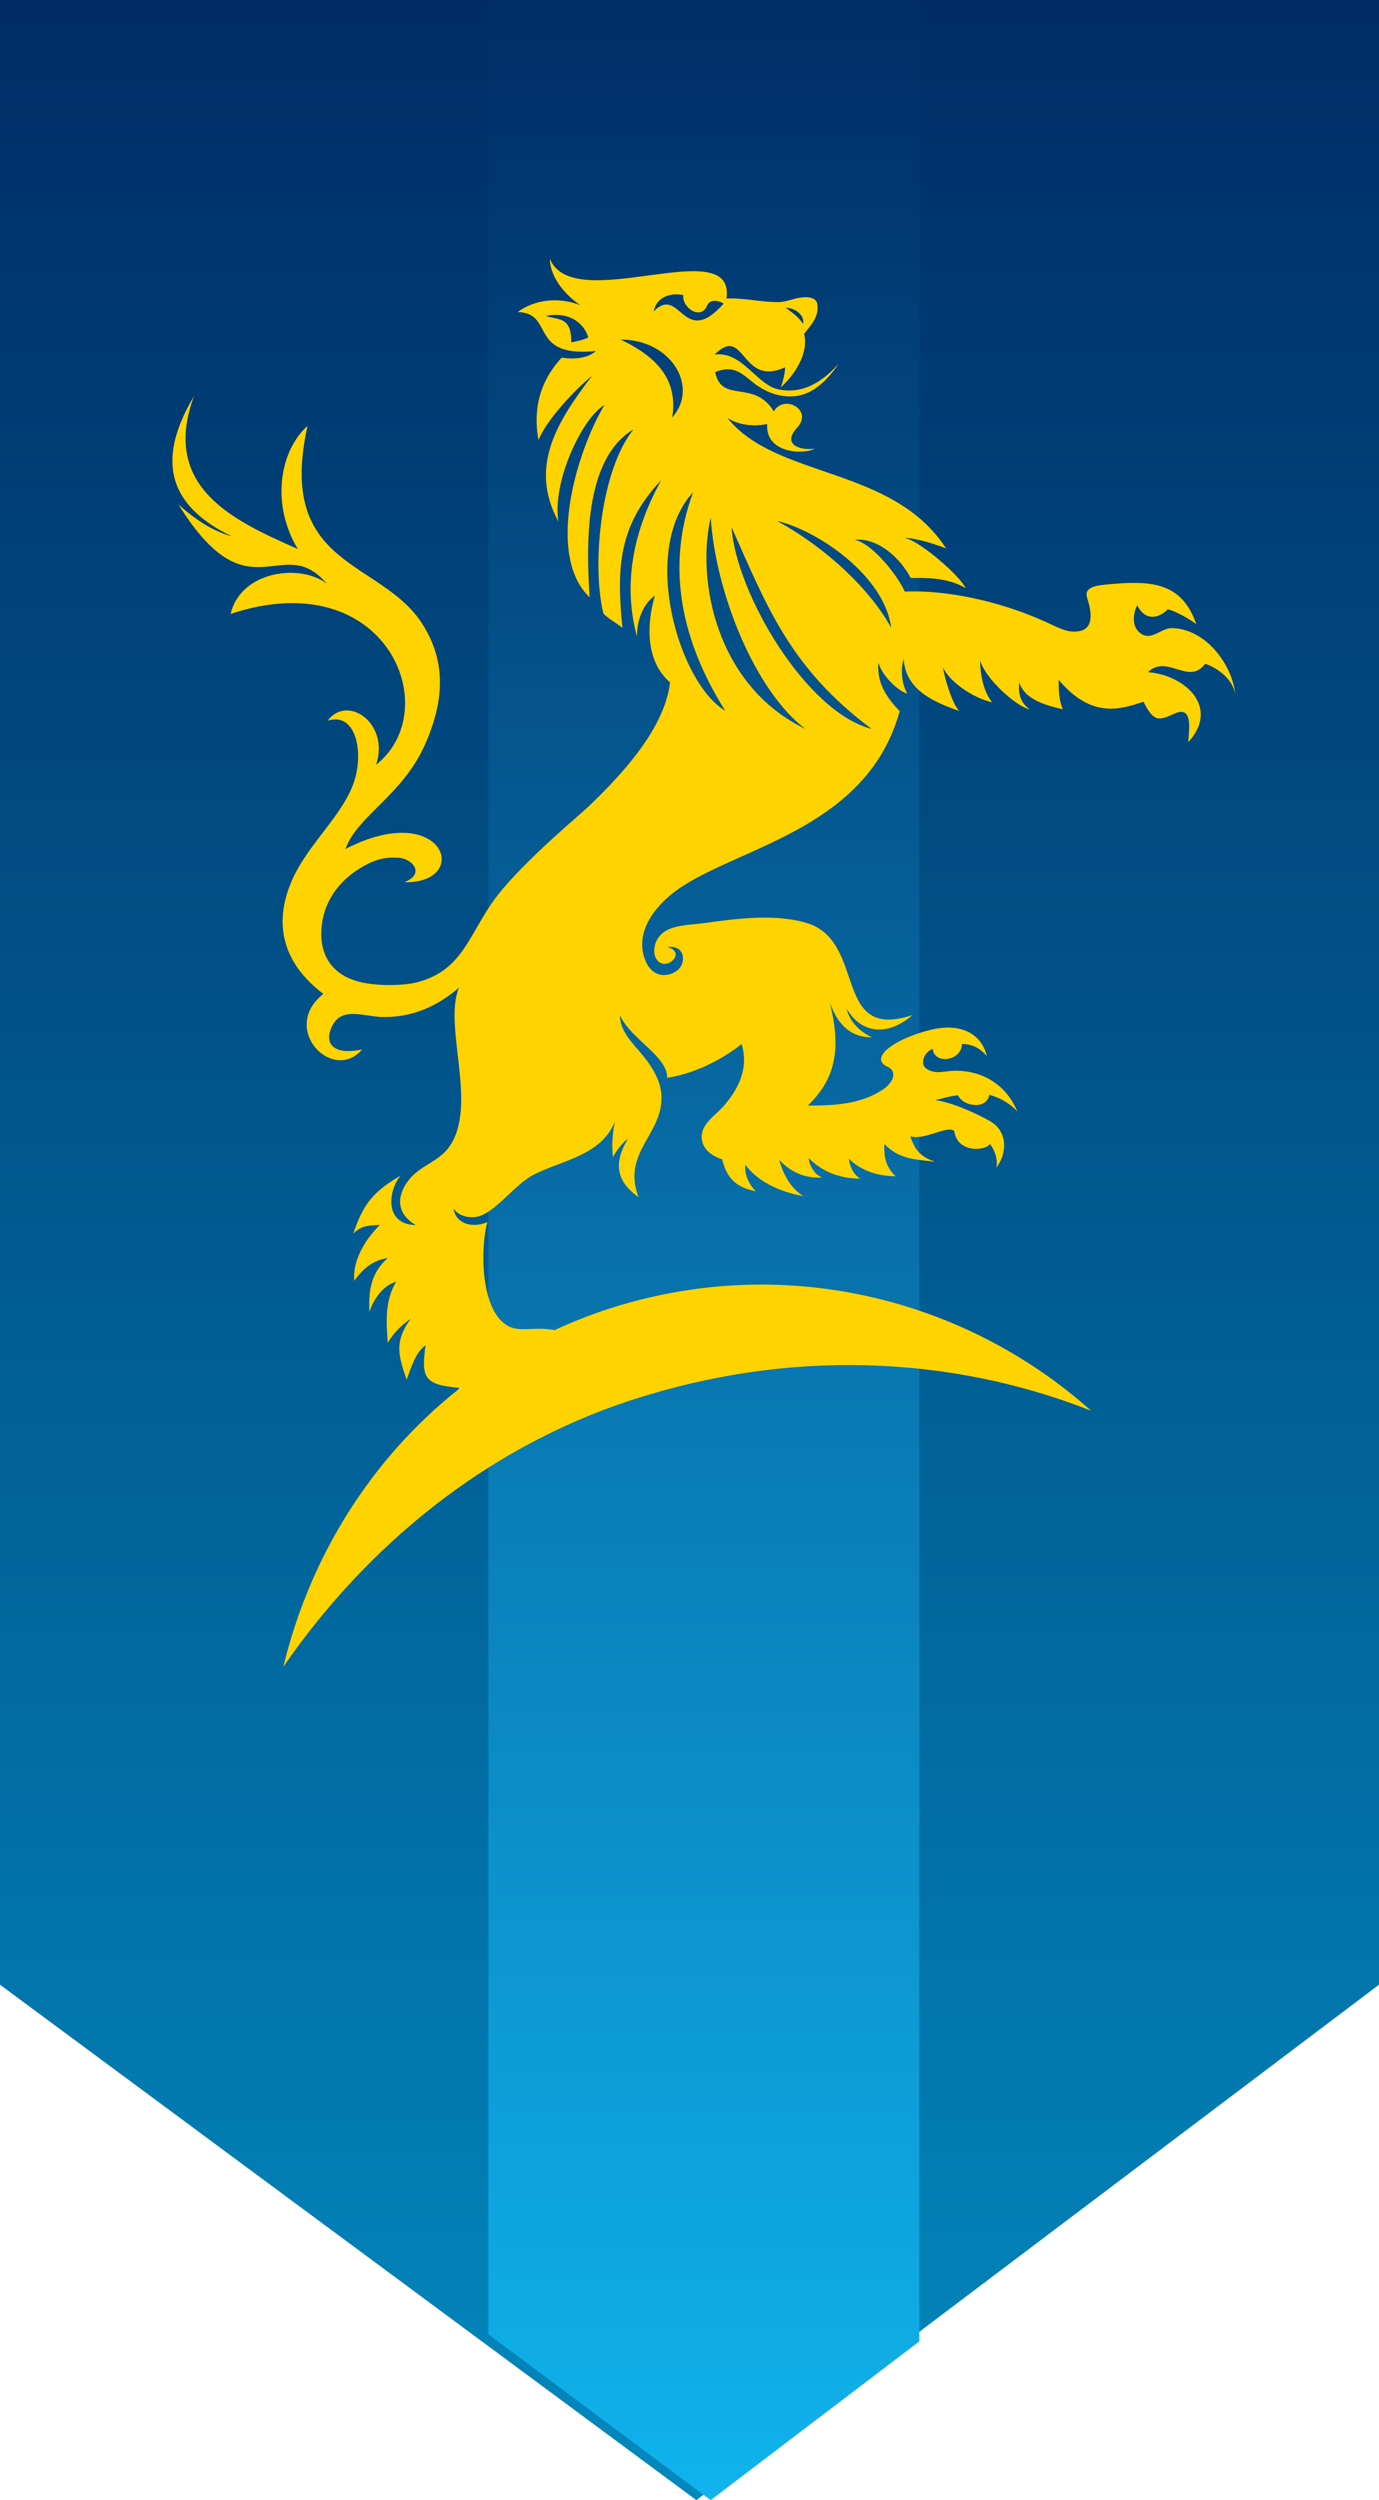
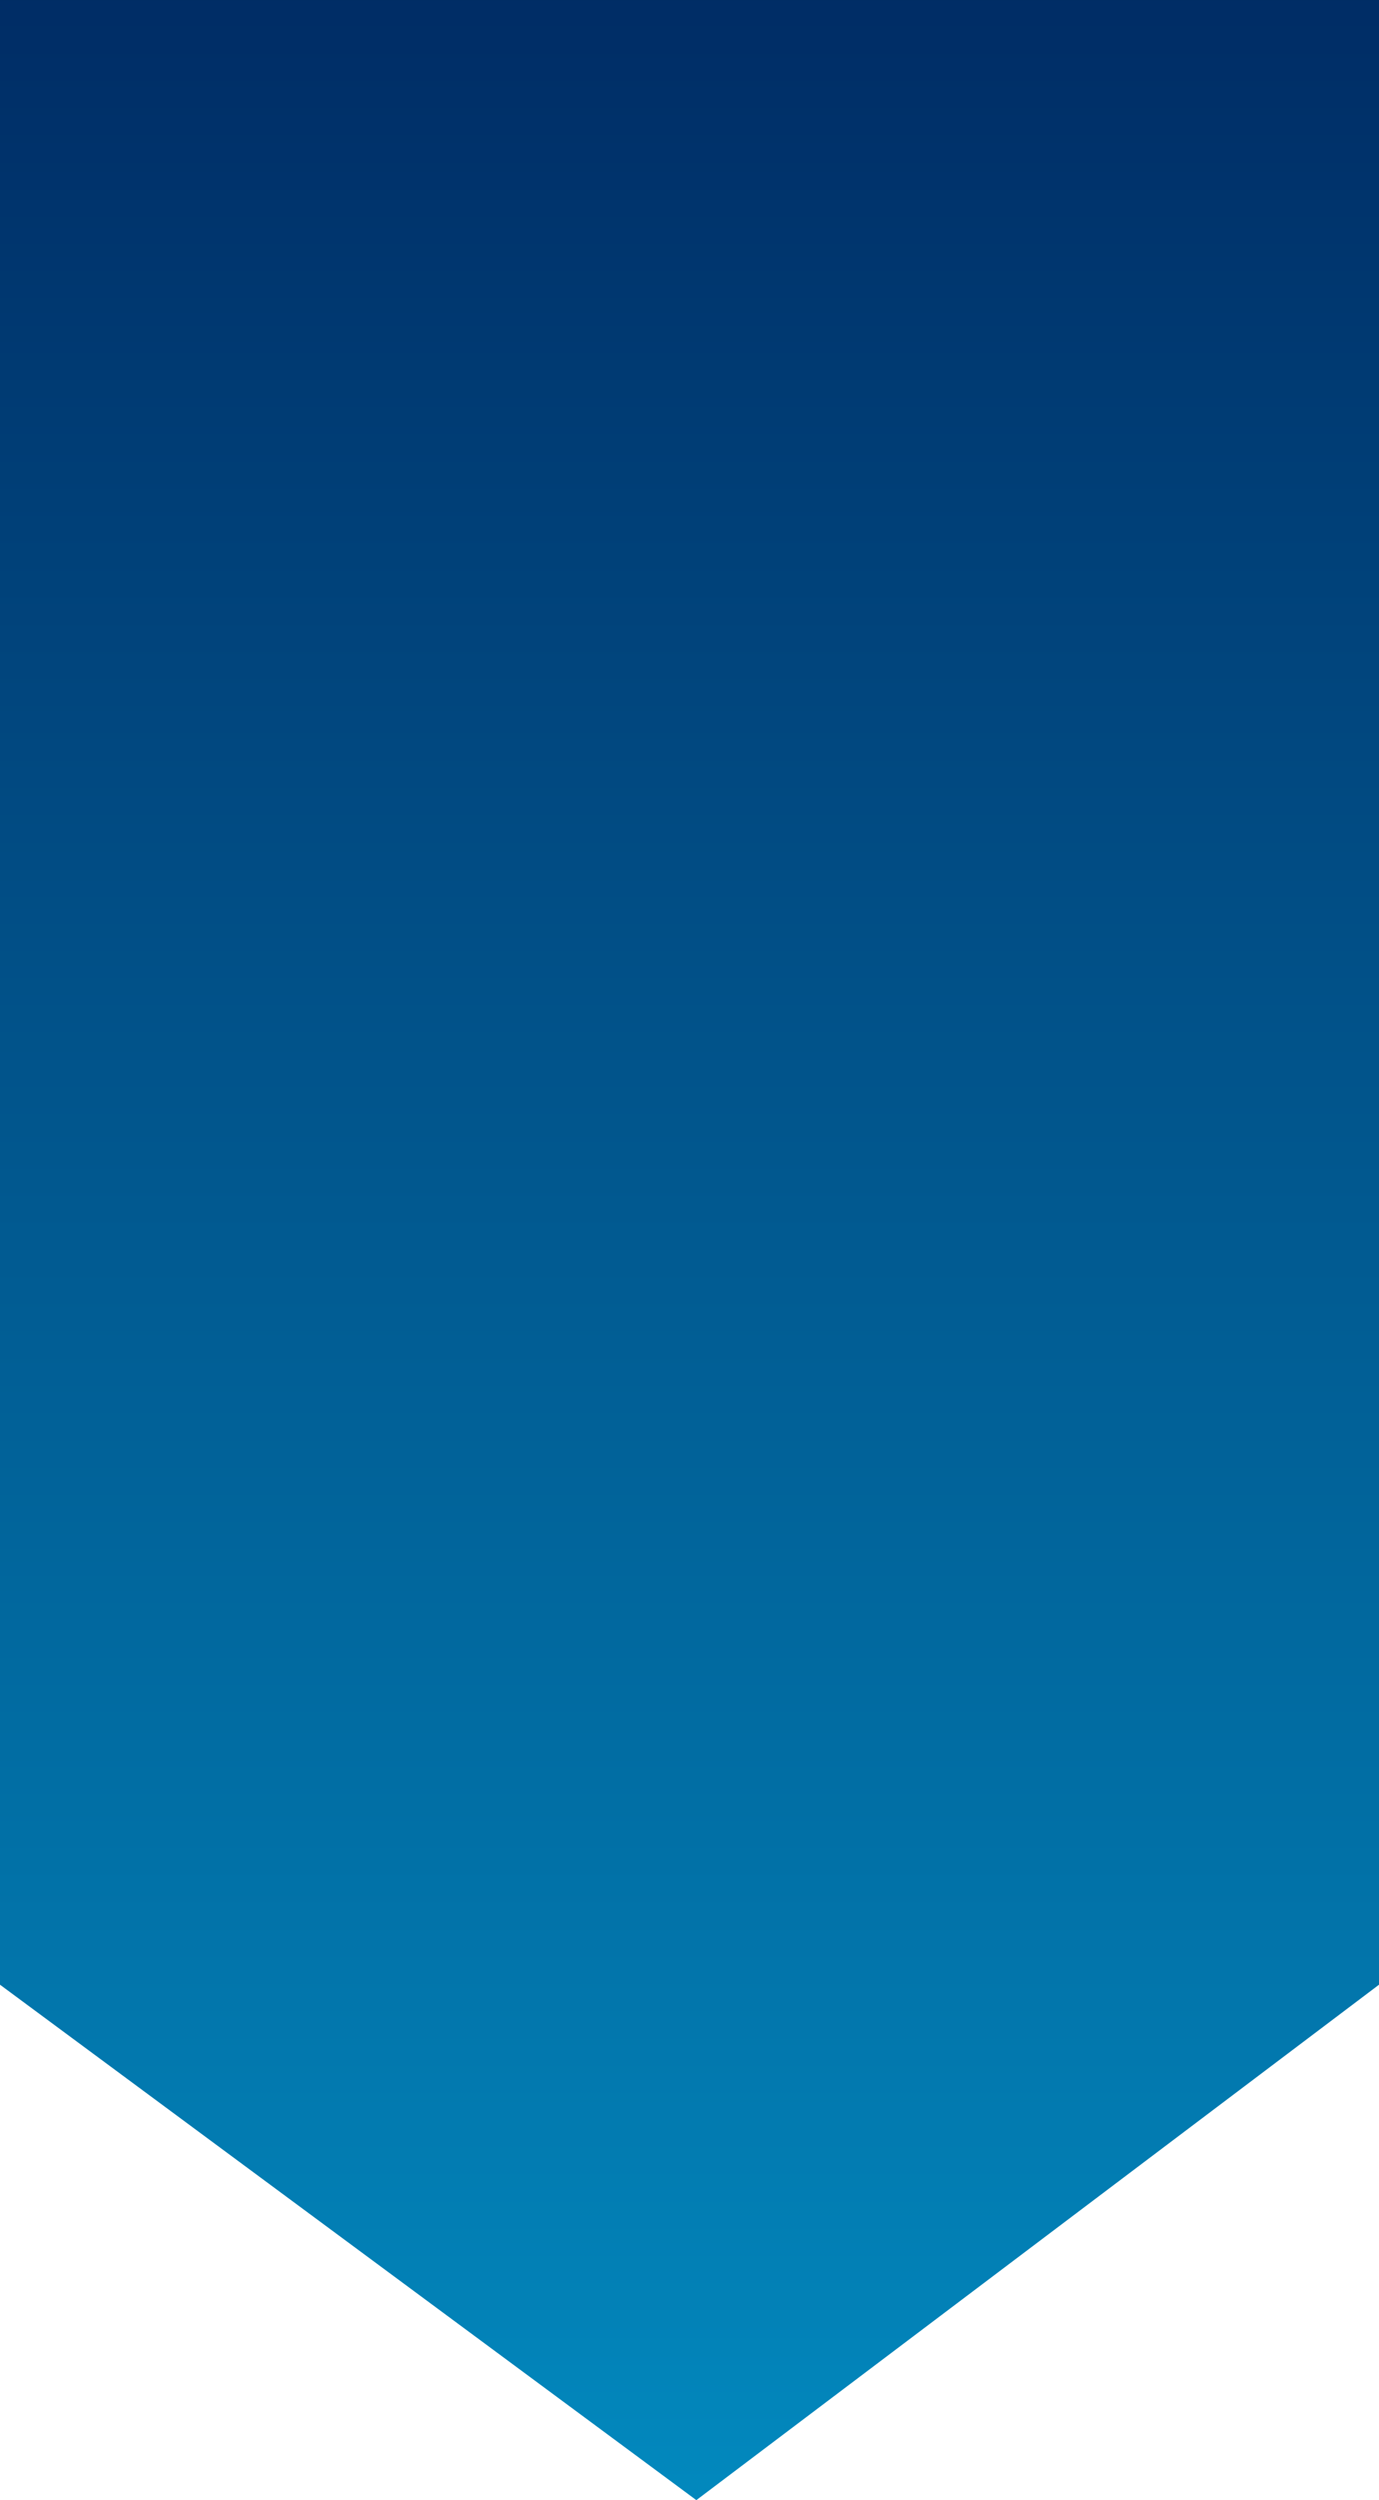
<svg xmlns="http://www.w3.org/2000/svg" width="48px" height="87px" viewBox="0 0 48 87" version="1.1">
  <title>Group 12</title>
  <desc>Created with Sketch.</desc>
  <defs>
    <linearGradient x1="50%" y1="0%" x2="50%" y2="100%" id="linearGradient-1">
      <stop stop-color="#002B64" offset="0%" />
      <stop stop-color="#028ABF" offset="100%" />
    </linearGradient>
    <linearGradient x1="50%" y1="0%" x2="50%" y2="100%" id="linearGradient-2">
      <stop stop-color="#002B64" offset="0%" />
      <stop stop-color="#10B6F0" offset="100%" />
    </linearGradient>
  </defs>
  <g id="Symbols" stroke="none" stroke-width="1" fill="none" fill-rule="evenodd">
    <g id="Panels/Footer" transform="translate(-103, -98)">
      <g id="Group-7" transform="translate(0, -2)">
        <g id="Panels/Footer">
          <g id="Group-12" transform="translate(103, 100)">
            <polygon id="Fill-1" fill="url(#linearGradient-1)" points="0 0 0 69.064 24.238 87 48 69.064 48 0" />
-             <polygon id="Fill-2" fill="url(#linearGradient-2)" points="17 0 17 81.23 24.736 87 32 81.475 32 0" />
-             <path d="M27.045,18.128 C28.415,18.435 30.789,20.018 31.02,21.846 C30.306,20.538 28.793,19.081 27.045,18.128 M25.464,18.348 C26.69,21.086 27.486,23.237 30.339,25.365 C28.05,24.781 25.618,20.625 25.464,18.348 M24.739,18.012 C24.907,20.624 26.279,24.042 28.033,25.365 C24.938,23.874 24.23,20.206 24.739,18.012 M24.125,17.13 C23.151,19.769 23.747,22.355 25.244,24.734 C23.624,23.77 22.264,19.15 24.125,17.13 M21.599,11.815 C23.371,11.815 24.344,13.469 23.399,14.525 C23.6,13.245 22.917,12.441 21.599,11.815 M23.785,10.27 C23.723,10.69 24.398,11.183 24.625,10.612 C24.688,10.456 24.928,10.412 25.19,10.564 C23.77,12.163 23.686,9.89 22.753,10.837 C22.852,10.332 23.346,10.173 23.785,10.27 M19.886,11.915 C19.886,11.052 19.508,11.137 19.002,11.001 C19.458,10.876 20.232,10.984 20.478,11.742 C20.314,11.834 20.076,11.87 19.886,11.915 M27.955,11.277 C27.797,11.02 27.56,10.873 27.352,10.71 C27.652,10.712 28.014,10.945 27.955,11.277 M40.79,21.857 C40.384,21.85 40.016,22.4 39.61,21.955 C39.372,21.695 39.479,21.255 39.585,21.058 C39.867,21.642 40.349,21.508 40.645,21.205 C40.868,21.235 41.497,21.59 41.644,21.73 C41.129,20.227 40.033,20.19 38.469,20.344 C37.949,20.394 37.746,20.522 37.843,20.815 C37.978,21.223 38.111,21.881 37.551,21.966 C37.139,22.029 36.852,21.844 36.383,21.633 C34.748,20.896 32.901,20.523 31.492,20.586 C31.263,20.055 30.398,18.935 29.747,18.779 C30.594,18.717 31.339,19.433 31.701,20.113 C32.127,20.113 32.967,20.072 33.612,20.469 C33.434,20.059 32.048,18.837 31.487,18.716 C31.893,18.721 32.564,18.942 32.931,19.083 C31.059,16.204 27.03,16.675 25.321,14.546 C25.682,14.771 26.158,14.861 26.705,14.756 C26.629,15.777 27.983,15.838 28.363,15.607 C27.986,15.686 27.154,15.532 27.748,14.882 C28.318,14.257 27.287,13.707 26.935,14.315 C26.234,13.179 25.123,14.063 24.893,12.95 C25.503,12.691 25.811,12.982 26.177,13.281 C26.597,13.624 27.105,13.843 27.67,13.786 C28.155,13.736 28.653,13.442 29.197,12.655 C28.497,13.435 27.822,13.688 27.12,13.555 C26.329,13.404 25.841,12.204 24.871,12.34 C25.944,11.271 25.778,13.493 27.32,12.782 C27.347,12.895 27.237,13.347 27.177,13.479 C27.64,13.071 28.165,12.297 27.989,11.616 C28.296,11.242 28.508,10.981 28.45,10.586 C28.417,10.353 28.132,10.315 27.849,10.357 C27.592,10.396 27.351,10.507 27.116,10.512 C26.518,10.524 25.963,10.365 25.288,10.387 C25.622,8.05 19.94,11.026 19.139,9 C19.139,9.574 19.576,10.19 20.193,10.618 C19.414,10.317 18.594,10.433 18.019,10.859 C19.328,10.889 18.366,12.456 20.742,12.214 C20.466,12.463 20.032,12.514 19.551,12.446 C18.593,13.479 18.612,14.58 18.743,15.313 C19.031,14.599 20.041,13.534 20.611,13.076 C19.416,14.637 18.391,16.224 19.436,18.148 C19.214,16.736 20.284,14.525 21.039,14.094 C20.056,15.741 18.999,19.328 20.523,20.785 C20.423,19.156 20.278,15.992 22.049,14.945 C20.94,16.312 20.585,19.548 20.995,21.32 C21.021,21.434 21.471,21.686 21.664,21.846 C21.456,19.747 21.532,18.279 23.015,16.71 C22.192,18.203 21.614,20.084 22.17,22.15 C22.173,21.542 22.394,21.026 22.795,20.722 C22.488,21.788 22.491,23.023 23.323,23.747 C23.148,25.224 21.889,26.726 20.507,28.044 C20.157,28.379 18.545,29.704 17.501,30.93 C16.323,32.313 16.256,33.739 14.498,34.187 C14.062,34.298 13.047,34.337 12.386,34.132 C11.485,33.85 11.184,33.178 11.183,32.508 C11.183,31.465 11.764,30.624 12.701,30.115 C13.108,29.894 13.425,29.822 13.869,29.849 C14.375,29.881 14.807,30.42 14.066,30.7 C16.45,30.754 15.462,27.77 12.024,29.544 C12.444,28.379 14.004,27.689 14.795,25.906 C15.602,24.087 15.378,22.808 14.729,21.756 C13.301,19.443 9.594,19.81 10.705,14.819 C9.718,15.707 9.436,17.57 10.366,19.104 C8.155,18.128 5.578,16.974 6.753,13.779 C5.928,15.201 5.151,17.267 8.07,18.663 C7.421,18.488 6.836,18.108 6.215,17.56 C8.679,21.527 9.798,18.464 11.376,20.312 C10.457,19.598 8.378,19.865 8.027,21.363 C13.452,19.566 15.525,24.693 13.089,26.614 C13.576,25.196 12.111,24.138 11.402,25.08 C12.357,24.769 12.661,26.086 12.346,27.135 C11.991,28.319 10.737,29.344 10.176,30.603 C9.696,31.679 9.482,33.24 11.255,34.586 C9.728,35.795 11.583,37.71 12.606,36.519 C11.557,36.734 11.354,36.283 11.497,35.862 C11.802,34.963 12.609,35.377 13.313,35.39 C14.037,35.403 14.986,35.227 15.977,34.366 C15.416,35.705 16.638,38.42 15.657,39.879 C15.297,40.414 14.668,40.537 14.265,41.018 C13.874,41.484 13.684,42.159 14.472,42.632 C13.335,42.6 13.533,41.388 13.945,40.909 C12.943,41.489 12.625,41.954 12.298,42.926 C12.637,42.592 12.906,42.663 13.226,42.621 C12.85,42.995 12.265,43.734 12.331,44.57 C12.658,44.106 13.024,43.848 13.495,43.777 C12.911,44.304 12.825,44.902 12.858,45.656 C12.983,45.242 13.339,44.712 13.791,44.607 C13.309,45.369 13.495,46.414 13.495,46.728 C13.716,46.363 13.949,46.137 14.296,45.888 C13.728,46.674 13.855,47.152 14.154,48.009 C14.309,47.589 14.475,47.046 14.813,46.812 C14.659,47.931 14.752,48.195 15.987,48.292 C15.976,48.311 15.966,48.33 15.956,48.348 C12.884,50.785 10.771,54.221 9.863,58 C12.719,53.861 16.85,50.39 21.997,48.715 C27.442,46.944 33.036,47.146 37.978,49.09 C33.554,45.142 27.216,43.584 21.174,45.55 C20.527,45.761 19.904,46.008 19.303,46.286 C18.657,46.158 18.132,46.355 17.736,46.168 C16.682,45.671 16.725,43.336 16.965,42.527 C16.447,42.748 15.861,42.592 15.789,42.059 C15.922,42.255 16.198,42.384 16.53,42.352 C17.198,42.286 17.89,41.216 18.589,40.87 C19.635,40.353 20.908,40.205 21.401,39.04 C21.319,39.453 21.291,39.851 21.335,40.273 C21.443,40.05 21.653,39.776 21.857,39.628 C21.367,40.447 21.42,41.085 22.225,41.659 C21.634,40.087 23.088,39.479 23.024,38.116 C23.001,37.623 22.712,37.137 22.385,36.739 C22.02,36.295 21.577,35.884 21.577,35.332 C21.971,36.174 23.234,36.756 23.224,37.506 C24.323,37.335 25.28,36.76 25.815,36.33 C26.076,37.201 25.68,37.921 25.194,38.482 C24.886,38.837 24.355,39.133 24.432,39.66 C24.468,39.913 24.653,40.183 25.134,40.342 C25.29,40.941 25.562,41.315 26.32,41.455 C26.108,41.287 25.892,40.86 25.947,40.531 C26.338,41.076 27.081,41.468 27.967,41.623 C27.529,41.366 27.264,40.868 27.122,40.363 C27.57,40.837 28.096,41.014 28.626,40.972 C28.375,40.912 28.153,40.536 28.151,40.3 C28.631,40.784 29.242,41.014 29.944,41.014 C29.709,40.886 29.554,40.538 29.554,40.321 C29.855,40.641 30.42,40.931 31.174,40.931 C30.855,40.63 30.758,40.294 30.784,39.806 C31.263,40.317 31.794,40.347 32.552,40.426 C31.99,40.244 31.829,39.955 31.684,39.539 C32.191,39.696 32.951,39.149 33.216,39.355 C33.316,40.139 34.319,40.05 34.457,39.806 C34.605,39.989 34.748,40.331 34.677,40.637 C35.058,40.15 35.091,39.379 34.468,39.018 C33.997,38.746 33.115,38.351 32.557,38.284 C32.67,38.259 33.094,38.13 33.348,38.116 C33.531,38.515 34.353,38.624 34.435,38.095 C34.779,38.196 35.09,38.344 35.412,38.672 C35.053,37.825 34.301,37.26 33.255,37.26 C32.891,37.26 32.572,37.405 32.249,37.191 C31.98,37.012 32.215,36.564 32.469,36.503 C32.512,37.045 33.463,36.937 33.485,36.33 C33.835,36.33 34.111,36.468 34.352,36.755 C34.159,35.953 33.441,35.644 32.601,35.794 C32.074,35.889 31.301,36.159 30.899,36.498 C30.579,36.769 30.604,36.997 30.888,37.118 C31.223,37.259 31.142,37.653 30.695,37.939 C29.917,38.436 29.012,38.472 28.121,38.472 C29.009,37.605 29.328,36.621 28.879,34.88 C29.149,35.617 29.568,36.095 30.35,36.099 C29.957,35.914 29.566,35.565 29.472,35.095 C29.886,35.856 30.784,36.165 31.762,35.322 C28.933,36.261 30.207,32.723 28.043,32.107 C26.908,31.784 25.582,31.976 24.462,32.128 C24.014,32.189 23.374,32.179 23.033,32.497 C22.967,32.559 22.905,32.634 22.86,32.723 C22.785,32.87 22.736,33.106 22.806,33.287 C23.064,33.94 23.985,33.144 23.224,32.958 C23.703,32.89 23.839,33.235 23.746,33.525 C23.681,33.726 23.485,33.867 23.27,33.912 C22.838,34.003 22.563,33.725 22.434,33.348 C22.084,32.323 22.93,31.369 23.769,30.831 C25.969,29.422 30.22,28.734 31.317,24.745 C30.815,24.235 30.515,23.714 30.576,23.054 C30.702,23.539 31.301,24.074 31.58,24.135 C31.422,23.864 31.322,23.373 31.454,22.928 C31.52,23.94 32.353,24.385 33.386,24.739 C33.148,24.498 32.876,23.595 32.821,23.216 C33.036,23.726 33.895,24.303 34.539,24.439 C34.221,24.073 34.116,23.419 34.116,22.991 C34.33,23.657 35.366,24.572 35.84,24.687 C35.501,24.426 35.445,24.151 35.478,23.746 C35.682,24.381 36.478,24.557 36.993,24.682 C36.869,24.384 36.85,24.084 36.85,23.657 C38.035,25.07 39.086,24.648 39.805,24.419 C39.907,24.633 40.098,25.002 40.353,25.002 C40.555,25.002 40.748,24.884 40.921,24.815 C41.563,24.559 41.364,25.502 41.364,25.826 C42.481,24.592 41.223,23.484 39.958,23.39 C40.633,22.746 41.37,23.874 41.951,23.096 C42.397,23.255 42.863,23.602 43,24.125 C42.846,23.03 41.919,21.875 40.79,21.857" id="Fill-63" fill="#FFD300" />
          </g>
        </g>
      </g>
    </g>
  </g>
</svg>